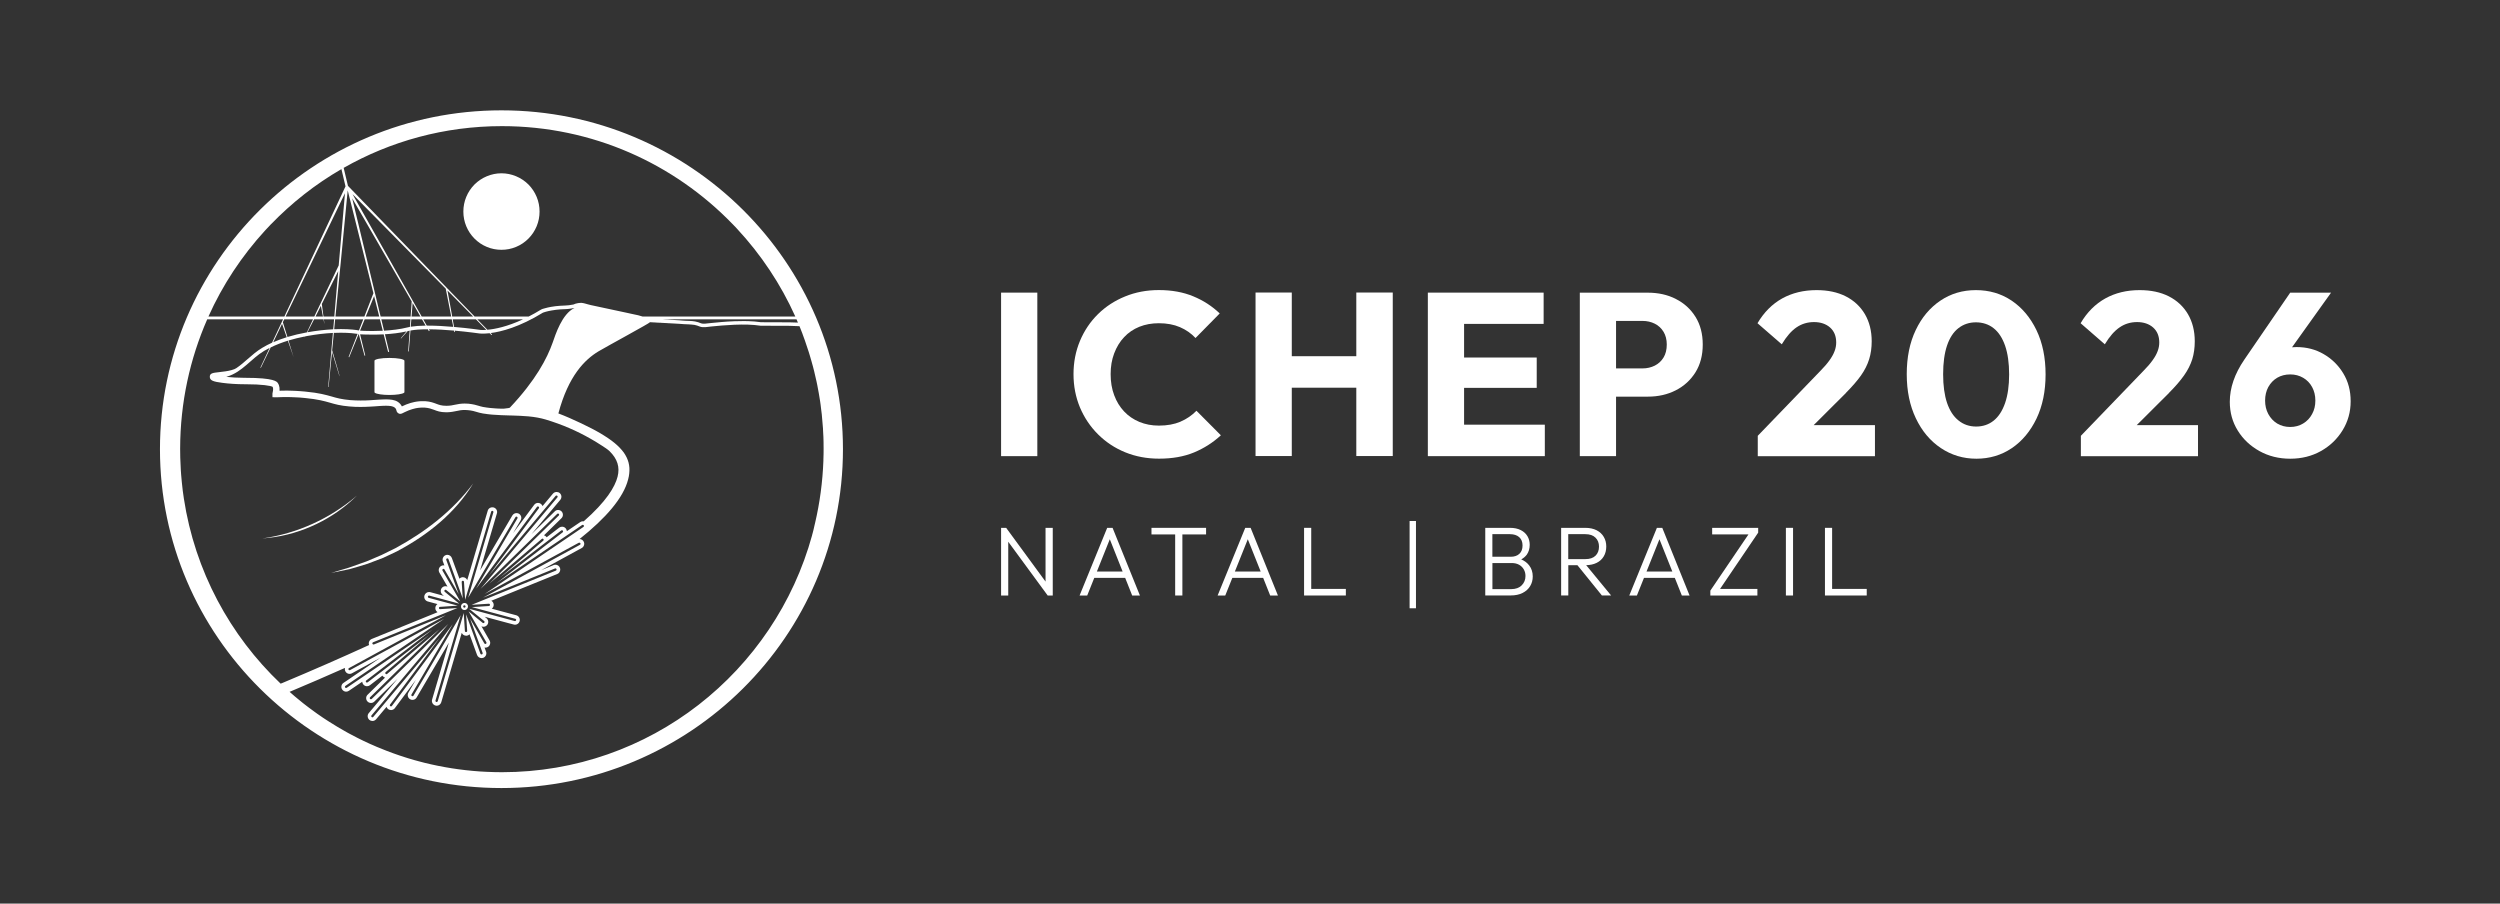
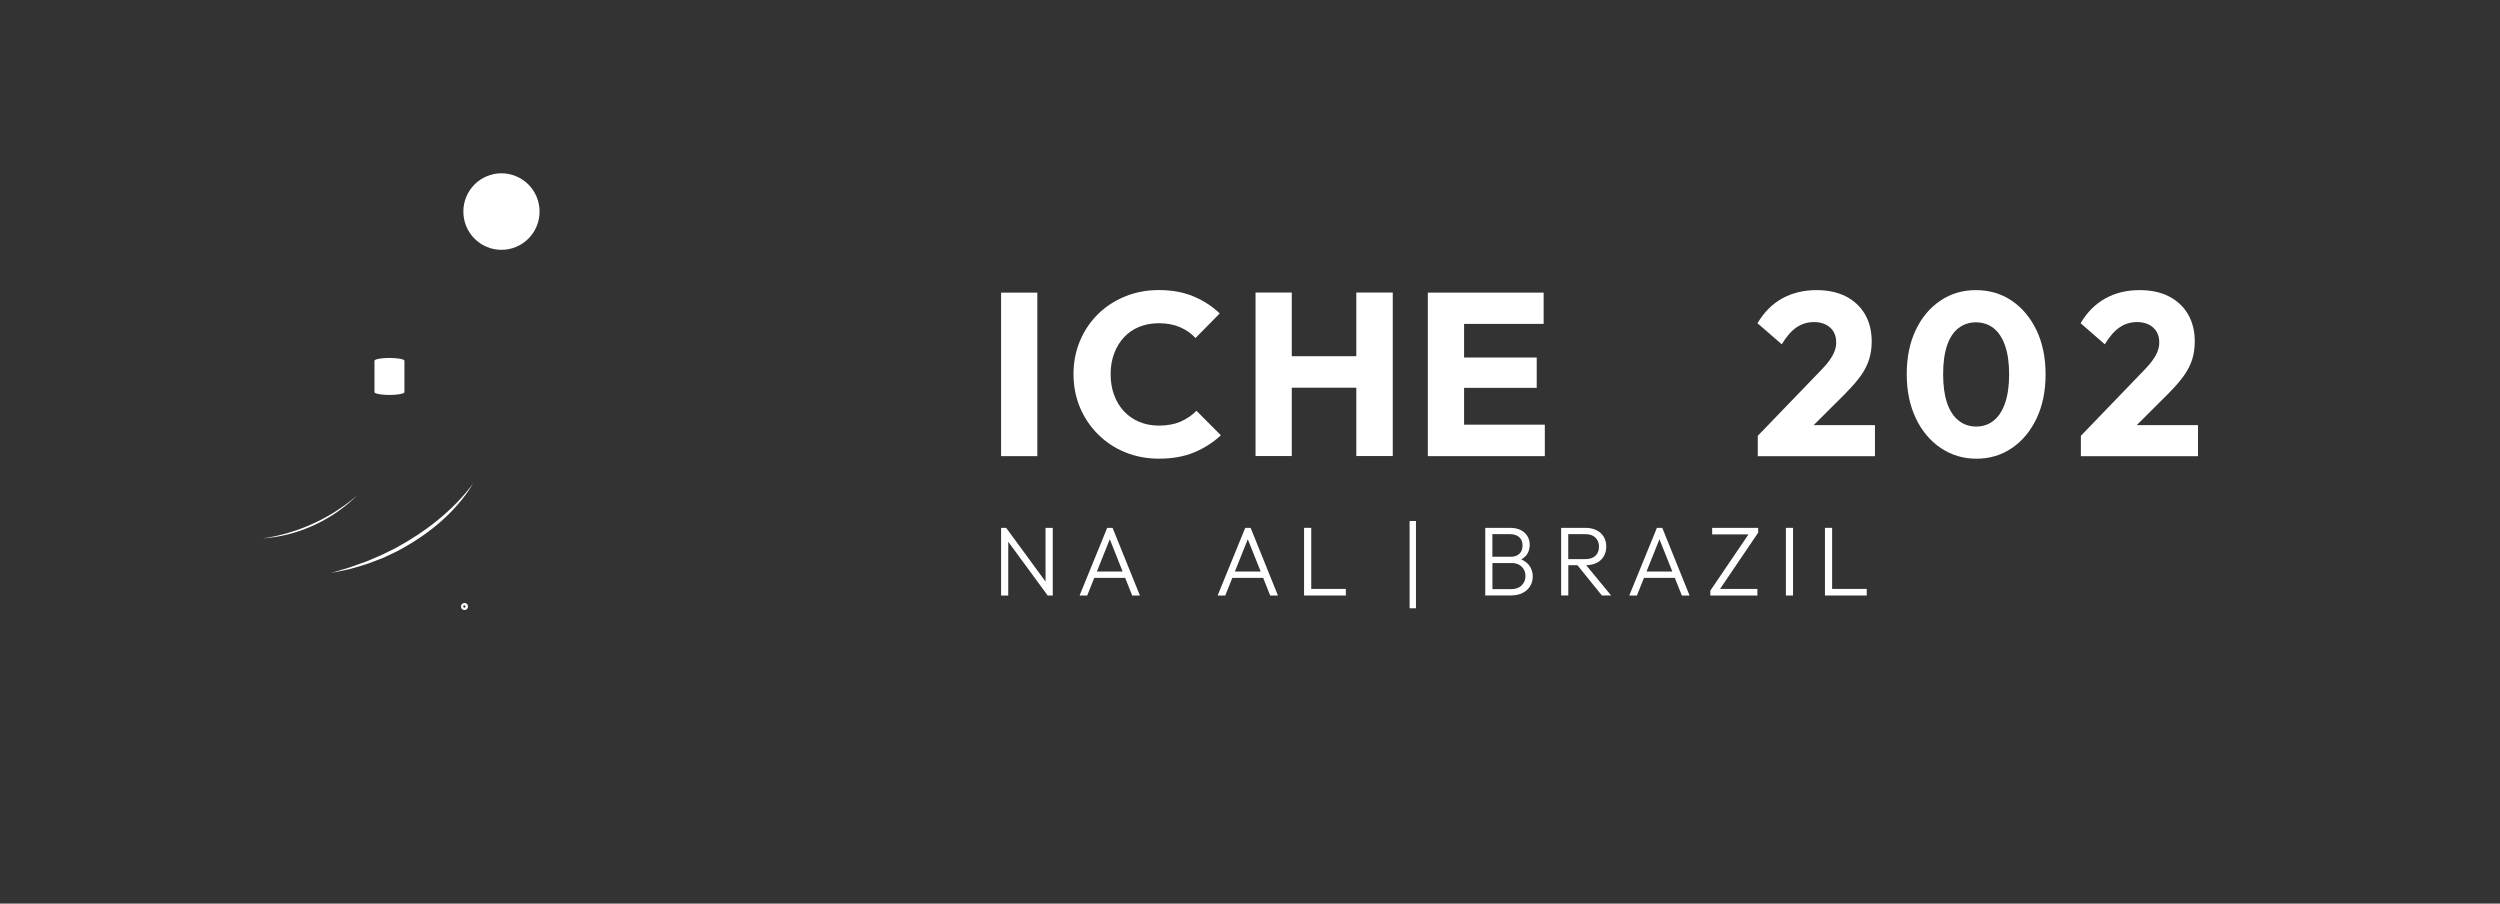
<svg xmlns="http://www.w3.org/2000/svg" width="249" zoomAndPan="magnify" viewBox="0 0 186.75 67.5" height="90" preserveAspectRatio="xMidYMid meet" version="1.0">
  <rect x="0" y="0" width="186.75" height="67.5" fill="#333333" stroke="none" />
  <defs>
    <clipPath id="f12d99b18b">
      <path d="M 11.879 8.242 L 63 8.242 L 63 58.867 L 11.879 58.867 Z M 11.879 8.242 " clip-rule="nonzero" />
    </clipPath>
    <clipPath id="9df5c9eb0e">
      <path d="M 166 21 L 175.664 21 L 175.664 35 L 166 35 Z M 166 21 " clip-rule="nonzero" />
    </clipPath>
  </defs>
  <path fill="#ffffff" d="M 34.961 45.289 C 34.961 45.289 34.961 45.281 34.961 45.277 C 34.961 45.27 34.957 45.266 34.957 45.262 C 34.957 45.254 34.953 45.242 34.953 45.238 C 34.953 45.23 34.949 45.227 34.945 45.223 C 34.945 45.219 34.945 45.215 34.941 45.211 C 34.941 45.207 34.941 45.207 34.938 45.203 C 34.938 45.199 34.938 45.195 34.934 45.195 C 34.934 45.188 34.93 45.18 34.922 45.172 C 34.922 45.168 34.918 45.164 34.914 45.16 C 34.91 45.148 34.902 45.145 34.898 45.137 C 34.898 45.137 34.898 45.133 34.895 45.133 C 34.891 45.125 34.883 45.117 34.875 45.109 C 34.867 45.105 34.863 45.102 34.855 45.094 C 34.855 45.094 34.852 45.094 34.852 45.094 C 34.848 45.09 34.844 45.09 34.844 45.086 C 34.84 45.086 34.836 45.082 34.832 45.078 C 34.828 45.074 34.82 45.074 34.816 45.07 C 34.809 45.066 34.801 45.062 34.793 45.059 C 34.789 45.059 34.781 45.055 34.777 45.055 C 34.773 45.055 34.773 45.055 34.77 45.055 C 34.762 45.051 34.758 45.051 34.75 45.047 C 34.734 45.043 34.719 45.043 34.699 45.043 L 34.695 45.043 C 34.695 45.043 34.688 45.043 34.688 45.043 C 34.676 45.043 34.664 45.043 34.648 45.047 C 34.633 45.051 34.613 45.055 34.598 45.062 C 34.586 45.066 34.574 45.074 34.562 45.082 C 34.551 45.086 34.543 45.094 34.535 45.102 C 34.523 45.109 34.512 45.121 34.5 45.133 C 34.496 45.137 34.492 45.145 34.488 45.148 C 34.473 45.168 34.461 45.191 34.453 45.215 C 34.449 45.223 34.449 45.23 34.445 45.234 C 34.441 45.258 34.438 45.281 34.438 45.305 C 34.438 45.309 34.438 45.312 34.438 45.316 C 34.438 45.316 34.438 45.316 34.438 45.32 C 34.438 45.328 34.438 45.34 34.438 45.348 C 34.438 45.355 34.441 45.363 34.445 45.371 C 34.445 45.379 34.449 45.383 34.449 45.387 C 34.449 45.391 34.453 45.395 34.453 45.398 C 34.453 45.402 34.453 45.402 34.457 45.406 C 34.457 45.41 34.457 45.414 34.461 45.414 C 34.465 45.426 34.469 45.434 34.473 45.438 C 34.473 45.445 34.477 45.449 34.48 45.453 C 34.484 45.461 34.492 45.469 34.496 45.477 C 34.496 45.477 34.5 45.477 34.5 45.477 C 34.504 45.484 34.512 45.492 34.52 45.5 C 34.527 45.508 34.535 45.512 34.543 45.516 C 34.543 45.516 34.543 45.52 34.543 45.52 C 34.547 45.52 34.551 45.523 34.555 45.523 C 34.559 45.527 34.559 45.531 34.562 45.531 C 34.57 45.535 34.574 45.539 34.578 45.539 C 34.586 45.547 34.594 45.547 34.602 45.551 C 34.609 45.555 34.613 45.555 34.617 45.555 C 34.621 45.559 34.625 45.559 34.629 45.559 C 34.633 45.562 34.637 45.562 34.645 45.562 C 34.66 45.566 34.68 45.566 34.695 45.566 L 34.703 45.566 C 34.703 45.566 34.707 45.566 34.707 45.566 C 34.719 45.566 34.734 45.566 34.746 45.566 C 34.766 45.562 34.781 45.555 34.801 45.547 C 34.812 45.543 34.824 45.539 34.836 45.531 C 34.844 45.523 34.855 45.516 34.863 45.508 C 34.875 45.5 34.887 45.488 34.895 45.477 C 34.902 45.469 34.914 45.457 34.918 45.445 C 34.93 45.43 34.938 45.414 34.941 45.395 C 34.945 45.387 34.949 45.379 34.949 45.375 C 34.953 45.352 34.957 45.328 34.957 45.305 C 34.957 45.301 34.957 45.293 34.957 45.289 Z M 34.688 45.395 C 34.641 45.395 34.602 45.352 34.602 45.305 C 34.602 45.254 34.641 45.215 34.688 45.215 C 34.738 45.215 34.777 45.254 34.777 45.305 C 34.777 45.352 34.738 45.395 34.688 45.395 Z M 34.688 45.395 " fill-opacity="1" fill-rule="nonzero" />
  <path fill="#ffffff" d="M 60.742 39.664 C 60.738 39.676 60.738 39.688 60.734 39.695 C 60.723 39.738 60.711 39.777 60.703 39.82 C 60.711 39.777 60.723 39.738 60.734 39.695 C 60.738 39.688 60.738 39.676 60.742 39.664 Z M 60.742 39.664 " fill-opacity="1" fill-rule="nonzero" />
  <path fill="#ffffff" d="M 40.305 15.805 C 40.305 16.184 40.234 16.547 40.09 16.898 C 39.945 17.246 39.738 17.559 39.473 17.824 C 39.203 18.094 38.898 18.301 38.547 18.445 C 38.199 18.59 37.836 18.66 37.457 18.66 C 37.082 18.66 36.719 18.59 36.371 18.445 C 36.02 18.301 35.715 18.094 35.445 17.824 C 35.18 17.559 34.973 17.246 34.828 16.898 C 34.684 16.547 34.613 16.184 34.613 15.805 C 34.613 15.426 34.684 15.059 34.828 14.711 C 34.973 14.359 35.18 14.051 35.445 13.781 C 35.715 13.516 36.02 13.309 36.371 13.164 C 36.719 13.02 37.082 12.945 37.457 12.945 C 37.836 12.945 38.199 13.02 38.547 13.164 C 38.898 13.309 39.203 13.516 39.473 13.781 C 39.738 14.051 39.945 14.359 40.09 14.711 C 40.234 15.059 40.305 15.426 40.305 15.805 Z M 40.305 15.805 " fill-opacity="1" fill-rule="nonzero" />
  <path fill="#ffffff" d="M 29.688 41.164 C 31.934 39.977 34.023 38.312 35.348 36.113 C 33.832 38.148 31.781 39.73 29.566 40.934 C 29.324 41.055 28.746 41.336 28.496 41.461 C 28.258 41.562 27.625 41.828 27.395 41.93 C 27.137 42.027 26.535 42.23 26.266 42.332 C 26.051 42.418 25.723 42.504 25.5 42.57 C 25.246 42.641 24.988 42.719 24.73 42.801 C 25.176 42.715 25.66 42.609 26.109 42.516 C 26.473 42.41 27.105 42.234 27.461 42.113 C 27.824 41.977 28.23 41.824 28.59 41.684 C 28.844 41.562 29.449 41.293 29.688 41.168 Z M 29.688 41.164 " fill-opacity="1" fill-rule="nonzero" />
  <path fill="#ffffff" d="M 28.008 29.344 C 28.133 29.434 28.57 29.504 29.094 29.504 C 29.613 29.504 30.051 29.434 30.176 29.344 C 30.199 29.328 30.211 29.309 30.211 29.293 L 30.211 26.953 C 30.211 26.953 30.211 26.949 30.211 26.949 C 30.211 26.832 29.711 26.738 29.09 26.738 C 28.473 26.738 27.973 26.832 27.973 26.949 L 27.973 29.293 C 27.973 29.312 27.984 29.328 28.008 29.344 Z M 28.008 29.344 " fill-opacity="1" fill-rule="nonzero" />
  <g clip-path="url(#f12d99b18b)">
-     <path fill="#ffffff" d="M 37.457 8.242 C 23.395 8.242 11.949 19.598 11.949 33.555 C 11.949 47.512 23.395 58.867 37.457 58.867 C 51.523 58.867 62.969 47.512 62.969 33.555 C 62.969 19.598 51.523 8.242 37.457 8.242 Z M 19.801 17.223 C 19.793 17.23 19.789 17.234 19.781 17.242 C 19.824 17.191 19.867 17.148 19.91 17.102 C 19.945 17.066 19.977 17.031 20.012 16.996 C 20.102 16.898 20.191 16.801 20.285 16.703 C 20.27 16.723 20.254 16.738 20.238 16.758 C 21.789 15.152 23.559 13.758 25.504 12.633 C 25.664 13.309 25.781 13.797 25.809 13.922 L 21.352 23.41 L 21.246 23.645 L 15.57 23.645 C 16.633 21.273 18.07 19.109 19.801 17.219 Z M 20.879 28.961 C 20.863 28.836 20.824 28.719 20.758 28.621 C 20.691 28.512 20.504 28.223 18.324 28.223 L 18.258 28.223 C 17.734 28.223 17.27 28.191 16.902 28.152 C 16.926 28.145 16.949 28.137 16.973 28.129 C 18.113 27.781 18.746 26.801 19.73 26.211 C 19.867 26.133 20.004 26.059 20.141 25.988 L 19.449 27.461 L 19.484 27.477 L 20.219 25.953 C 20.633 25.75 21.062 25.586 21.504 25.449 C 21.707 26.039 21.906 26.613 21.93 26.676 C 21.918 26.613 21.738 26.035 21.551 25.434 C 21.957 25.312 22.367 25.215 22.777 25.133 L 22.742 25.203 C 22.742 25.203 22.766 25.184 22.797 25.129 C 22.852 25.117 22.91 25.105 22.969 25.094 C 23.629 24.977 24.266 24.898 24.867 24.871 C 24.668 27.164 24.516 28.906 24.516 28.906 L 24.547 28.91 C 24.547 28.91 24.652 27.844 24.801 26.289 C 24.938 26.727 25.363 28.117 25.363 28.117 C 25.41 28.133 24.863 26.363 24.812 26.164 C 24.852 25.758 24.895 25.324 24.938 24.867 C 25.113 24.859 25.289 24.855 25.457 24.855 C 26.094 24.855 26.52 24.91 26.711 24.941 L 26.039 26.668 L 26.082 26.688 L 26.789 24.957 C 26.789 24.957 26.797 24.957 26.801 24.957 L 27.23 26.57 L 27.285 26.555 L 26.898 24.973 C 27.016 24.98 27.348 24.996 27.805 24.996 C 28.055 24.996 28.352 24.992 28.66 24.977 L 28.992 26.293 L 29.07 26.273 L 28.754 24.969 C 29.277 24.938 29.848 24.875 30.371 24.754 L 29.938 25.266 L 29.957 25.285 L 30.453 24.734 C 30.465 24.73 30.48 24.727 30.492 24.727 C 30.527 24.715 30.566 24.707 30.602 24.699 L 30.492 26.25 L 30.539 26.254 L 30.66 24.691 C 30.984 24.629 31.418 24.598 31.957 24.598 L 32.039 24.738 L 32.098 24.703 L 32.039 24.598 C 32.652 24.602 33.316 24.641 33.914 24.695 L 33.938 24.809 L 33.988 24.797 L 33.969 24.699 C 35.008 24.793 35.836 24.914 35.848 24.914 L 35.855 24.914 C 35.863 24.914 35.93 24.922 36.051 24.922 C 36.176 24.922 36.355 24.914 36.574 24.891 L 36.715 25.031 L 36.758 24.992 L 36.648 24.879 C 37.457 24.777 38.812 24.43 40.559 23.355 C 40.578 23.344 40.605 23.34 40.629 23.332 C 40.676 23.316 40.719 23.305 40.766 23.289 C 40.91 23.25 41.062 23.215 41.211 23.191 C 41.43 23.152 41.652 23.125 41.875 23.109 C 41.984 23.102 42.094 23.098 42.203 23.094 C 42.441 23.09 42.68 23.047 42.914 23.008 C 41.977 23.441 41.488 25.016 41.285 25.59 C 40.871 26.762 40.02 28.41 38.082 30.457 L 37.961 30.488 C 37.945 30.488 37.93 30.492 37.914 30.492 C 37.871 30.496 37.828 30.5 37.789 30.508 C 37.758 30.512 37.727 30.512 37.695 30.52 C 37.688 30.52 37.676 30.52 37.664 30.523 C 37.652 30.523 37.645 30.527 37.637 30.527 C 37.629 30.527 37.621 30.527 37.613 30.527 C 37.613 30.527 37.582 30.527 37.582 30.527 C 37.535 30.527 37.488 30.527 37.441 30.527 C 37.395 30.527 37.348 30.523 37.297 30.523 C 37.25 30.52 37.199 30.52 37.152 30.516 C 37.105 30.512 37.059 30.512 37.008 30.508 C 36.961 30.504 36.914 30.5 36.867 30.496 C 36.82 30.492 36.773 30.488 36.727 30.484 C 36.684 30.48 36.637 30.477 36.594 30.473 C 36.547 30.465 36.508 30.461 36.465 30.457 C 36.422 30.453 36.383 30.445 36.34 30.441 C 36.305 30.438 36.266 30.43 36.227 30.422 C 36.191 30.418 36.156 30.414 36.121 30.406 C 36.09 30.398 36.059 30.395 36.027 30.387 C 36.004 30.379 35.977 30.375 35.949 30.367 C 35.926 30.363 35.906 30.359 35.883 30.352 C 35.855 30.344 35.824 30.336 35.793 30.324 C 35.605 30.266 35.348 30.191 34.988 30.156 C 34.887 30.148 34.797 30.145 34.707 30.145 C 34.418 30.145 34.211 30.188 34.004 30.23 C 33.816 30.27 33.641 30.309 33.395 30.312 C 33.371 30.312 33.348 30.312 33.324 30.312 C 32.984 30.312 32.797 30.242 32.582 30.16 C 32.375 30.082 32.145 29.996 31.77 29.969 L 31.73 29.969 C 31.699 29.969 31.664 29.969 31.633 29.969 C 31.598 29.969 31.562 29.969 31.527 29.969 C 31.461 29.969 31.406 29.969 31.355 29.973 C 31.227 29.984 31.098 30 30.969 30.027 C 30.77 30.066 30.562 30.129 30.355 30.211 C 30.324 30.223 30.297 30.234 30.27 30.246 L 30.246 30.258 C 30.172 30.293 30.098 30.324 30.02 30.359 C 29.988 30.289 29.941 30.227 29.887 30.164 C 29.84 30.109 29.781 30.062 29.719 30.02 C 29.66 29.98 29.594 29.949 29.52 29.922 C 29.453 29.898 29.383 29.883 29.305 29.867 C 29.234 29.852 29.16 29.844 29.074 29.84 C 29.004 29.832 28.93 29.832 28.848 29.832 L 28.828 29.832 C 28.746 29.832 28.66 29.832 28.559 29.84 C 28.465 29.844 28.371 29.848 28.273 29.855 C 28.207 29.859 27.969 29.875 27.969 29.875 C 27.859 29.883 27.75 29.891 27.641 29.898 C 27.52 29.902 27.406 29.91 27.297 29.914 C 27.172 29.918 27.051 29.918 26.934 29.918 L 26.926 29.918 C 26.797 29.918 26.672 29.918 26.551 29.91 C 26.418 29.906 26.285 29.898 26.152 29.887 C 25.508 29.828 25.164 29.734 24.77 29.617 C 24.336 29.496 23.844 29.352 22.859 29.258 C 22.82 29.254 22.785 29.25 22.746 29.246 C 22.637 29.234 22.531 29.227 22.422 29.219 C 22.316 29.211 22.211 29.203 22.109 29.199 C 22.012 29.195 21.914 29.191 21.816 29.188 C 21.727 29.184 21.633 29.184 21.539 29.18 C 21.473 29.18 21.402 29.18 21.336 29.18 L 21.281 29.18 C 21.203 29.18 21.121 29.18 21.043 29.184 C 20.988 29.184 20.934 29.184 20.883 29.188 C 20.887 29.105 20.887 29.031 20.879 28.961 Z M 28.379 23.852 L 28.594 24.707 C 28.309 24.719 28.039 24.727 27.805 24.727 C 27.324 24.727 26.984 24.707 26.895 24.699 L 27.242 23.852 L 28.383 23.852 Z M 27.324 23.645 L 27.422 23.41 L 27.945 22.121 L 28.27 23.41 L 28.328 23.645 Z M 28.484 23.852 L 30.66 23.852 L 30.621 24.418 C 30.551 24.43 30.484 24.445 30.426 24.461 C 29.871 24.602 29.25 24.668 28.688 24.703 Z M 26.812 24.684 C 26.645 24.652 26.184 24.582 25.461 24.582 C 25.301 24.582 25.133 24.59 24.965 24.594 C 24.988 24.352 25.012 24.102 25.035 23.852 L 27.137 23.852 Z M 24.992 23.41 C 24.984 23.488 24.98 23.566 24.973 23.645 L 24.164 23.645 L 24.039 22.707 C 24.52 21.746 25.008 20.758 25.266 20.254 C 25.172 21.301 25.082 22.383 24.992 23.41 Z M 24.164 23.852 L 24.227 24.168 L 24.234 24.168 C 24.234 24.168 24.191 23.852 24.191 23.852 L 24.957 23.852 C 24.934 24.105 24.91 24.355 24.891 24.598 C 24.281 24.629 23.633 24.703 22.965 24.82 C 23.094 24.578 23.266 24.238 23.465 23.852 Z M 23.57 23.645 C 23.605 23.566 23.648 23.492 23.688 23.41 C 23.781 23.227 23.875 23.035 23.969 22.844 L 24.078 23.41 L 24.125 23.645 L 23.566 23.645 Z M 23.59 23.41 L 23.48 23.645 L 21.336 23.645 L 21.449 23.41 L 25.77 14.43 C 25.688 15.344 25.504 17.477 25.301 19.828 C 25.297 19.828 25.301 19.828 25.301 19.828 Z M 23.383 23.852 L 22.926 24.828 C 22.402 24.922 21.922 25.039 21.473 25.172 C 21.305 24.633 21.148 24.141 21.129 24.07 L 21.234 23.852 L 23.387 23.852 Z M 21.418 25.191 C 21.059 25.301 20.727 25.426 20.41 25.566 L 21.07 24.188 C 21.133 24.363 21.27 24.762 21.418 25.191 Z M 31.523 23.852 L 31.797 24.324 C 31.355 24.328 30.98 24.359 30.68 24.406 L 30.727 23.852 Z M 30.742 23.645 L 30.762 23.41 L 30.824 22.633 L 31.27 23.41 L 31.406 23.645 Z M 31.613 23.852 L 33.746 23.852 L 33.859 24.418 C 33.246 24.363 32.574 24.324 31.957 24.324 C 31.934 24.324 31.906 24.324 31.883 24.324 Z M 36.41 24.633 L 35.652 23.852 L 39.074 23.852 C 37.871 24.41 36.961 24.586 36.41 24.633 Z M 36.328 24.641 C 36.219 24.648 36.125 24.652 36.051 24.652 C 35.945 24.652 35.887 24.645 35.887 24.645 C 35.871 24.641 34.996 24.516 33.918 24.422 L 33.816 23.852 L 35.551 23.852 Z M 33.777 23.645 L 33.738 23.41 L 33.426 21.699 L 35.113 23.41 L 35.344 23.645 Z M 33.66 23.41 L 33.707 23.645 L 31.5 23.645 L 31.367 23.41 L 26.332 14.5 L 33.297 21.566 Z M 30.754 22.52 L 30.691 23.41 L 30.676 23.645 L 28.434 23.645 L 28.375 23.41 L 26.309 14.812 L 30.754 22.516 Z M 27.895 21.902 L 27.309 23.41 L 27.219 23.645 L 25.059 23.645 C 25.066 23.566 25.074 23.488 25.082 23.41 C 25.191 22.285 25.305 21.094 25.418 19.953 C 25.422 19.914 25.422 19.895 25.426 19.891 C 25.426 19.891 25.426 19.898 25.426 19.891 C 25.672 17.344 25.895 15.039 25.973 14.23 L 25.98 14.242 L 27.895 21.906 Z M 20.965 51.07 C 17.18 47.473 14.559 42.652 13.734 37.238 C 13.719 37.137 13.703 37.035 13.691 36.934 C 13.676 36.84 13.668 36.746 13.652 36.656 C 13.629 36.445 13.605 36.234 13.582 36.023 C 13.562 35.836 13.547 35.645 13.531 35.457 C 13.523 35.348 13.52 35.242 13.508 35.133 C 13.488 34.816 13.473 34.496 13.465 34.176 L 13.465 34.156 C 13.461 33.957 13.457 33.754 13.457 33.555 L 13.457 33.5 C 13.465 30.066 14.188 26.805 15.48 23.852 L 21.145 23.852 L 20.324 25.598 C 20.066 25.715 19.824 25.84 19.598 25.977 C 19.184 26.223 18.836 26.527 18.496 26.824 C 18.227 27.062 17.961 27.293 17.676 27.484 L 17.66 27.496 C 17.531 27.57 17.516 27.582 17.312 27.641 C 17.051 27.723 16.648 27.766 16.355 27.801 C 15.898 27.852 15.668 27.875 15.672 28.152 C 15.676 28.43 15.949 28.512 16.609 28.598 C 17.098 28.664 17.699 28.703 18.258 28.703 L 18.324 28.703 C 19.594 28.703 20.23 28.816 20.363 28.895 C 20.383 28.93 20.395 28.973 20.398 29.016 C 20.402 29.07 20.402 29.133 20.391 29.199 C 20.387 29.219 20.383 29.242 20.375 29.273 C 20.367 29.301 20.355 29.348 20.352 29.402 L 20.352 29.672 L 20.633 29.676 C 20.656 29.676 20.68 29.676 20.703 29.676 L 20.832 29.672 C 20.906 29.668 20.977 29.668 21.047 29.664 C 21.125 29.664 21.203 29.66 21.277 29.66 L 21.336 29.66 C 21.398 29.66 21.465 29.66 21.531 29.66 C 21.621 29.66 21.707 29.664 21.797 29.668 C 21.891 29.672 21.988 29.676 22.082 29.68 C 22.184 29.684 22.281 29.691 22.383 29.695 C 22.488 29.703 22.594 29.715 22.699 29.723 L 22.809 29.734 C 23.75 29.828 24.199 29.953 24.637 30.078 C 25.035 30.195 25.414 30.305 26.105 30.363 C 26.246 30.375 26.387 30.383 26.527 30.391 C 26.66 30.395 26.789 30.398 26.93 30.398 C 27.055 30.398 27.184 30.395 27.309 30.391 C 27.43 30.387 27.547 30.379 27.664 30.375 C 27.773 30.367 27.887 30.359 27.996 30.355 L 28.301 30.332 C 28.395 30.328 28.484 30.32 28.578 30.316 C 28.66 30.312 28.742 30.312 28.824 30.309 L 28.84 30.309 C 28.906 30.309 28.973 30.312 29.035 30.316 C 29.105 30.32 29.16 30.328 29.215 30.336 C 29.27 30.348 29.312 30.359 29.355 30.375 C 29.391 30.387 29.426 30.402 29.453 30.422 C 29.484 30.441 29.508 30.461 29.527 30.484 C 29.57 30.531 29.598 30.578 29.605 30.633 C 29.609 30.652 29.617 30.691 29.633 30.73 C 29.672 30.816 29.742 30.879 29.832 30.906 L 29.871 30.914 L 29.906 30.914 C 29.984 30.914 30.043 30.879 30.062 30.871 C 30.105 30.844 30.148 30.824 30.195 30.805 L 30.211 30.797 C 30.285 30.762 30.363 30.727 30.438 30.695 L 30.465 30.684 C 30.484 30.672 30.508 30.664 30.527 30.656 C 30.711 30.586 30.891 30.531 31.062 30.496 C 31.172 30.477 31.281 30.457 31.391 30.453 C 31.434 30.449 31.48 30.445 31.523 30.445 C 31.559 30.445 31.688 30.449 31.719 30.449 L 31.738 30.449 C 32.039 30.473 32.219 30.539 32.41 30.609 C 32.648 30.703 32.895 30.797 33.324 30.797 C 33.352 30.797 33.379 30.797 33.402 30.797 C 33.695 30.789 33.91 30.742 34.102 30.703 C 34.297 30.66 34.469 30.625 34.707 30.625 C 34.781 30.625 34.859 30.629 34.941 30.637 C 35.254 30.664 35.477 30.73 35.652 30.785 L 35.746 30.812 C 35.777 30.82 35.805 30.828 35.836 30.836 C 35.867 30.844 35.898 30.852 35.93 30.855 C 35.965 30.863 36 30.871 36.035 30.879 C 36.074 30.887 36.113 30.891 36.148 30.898 C 36.191 30.902 36.23 30.91 36.273 30.914 C 36.316 30.922 36.359 30.93 36.402 30.934 C 36.449 30.938 36.492 30.945 36.539 30.949 C 36.586 30.953 36.633 30.957 36.68 30.965 C 36.727 30.969 36.777 30.973 36.824 30.977 C 37.246 31.012 37.676 31.023 38.09 31.035 L 38.281 31.039 C 38.645 31.051 39.062 31.066 39.469 31.102 C 39.961 31.148 40.387 31.227 40.766 31.34 C 41.371 31.523 41.969 31.738 42.535 31.984 C 43.07 32.215 43.598 32.477 44.102 32.766 C 44.363 32.91 44.617 33.066 44.863 33.227 L 44.98 33.301 C 45.176 33.426 45.375 33.555 45.531 33.699 C 46.121 34.281 46.316 34.887 46.133 35.609 C 45.941 36.367 45.293 37.461 43.602 38.945 C 43.582 38.945 43.562 38.938 43.543 38.938 C 43.473 38.938 43.406 38.961 43.344 39 L 42.344 39.68 C 42.336 39.609 42.316 39.543 42.27 39.484 C 42.203 39.395 42.098 39.344 41.988 39.344 C 41.906 39.344 41.832 39.371 41.77 39.418 L 40.832 40.137 C 40.824 40.125 40.816 40.109 40.805 40.094 C 40.762 40.043 40.703 40.008 40.637 39.988 L 41.941 38.711 C 42.082 38.574 42.086 38.348 41.949 38.203 C 41.883 38.137 41.789 38.094 41.691 38.094 C 41.594 38.094 41.508 38.129 41.441 38.199 L 39.703 39.902 L 41.852 37.34 C 41.914 37.266 41.941 37.172 41.938 37.078 C 41.926 36.98 41.883 36.891 41.809 36.832 C 41.746 36.777 41.664 36.75 41.578 36.75 C 41.473 36.75 41.375 36.793 41.305 36.875 L 40.527 37.805 C 40.504 37.742 40.461 37.68 40.402 37.637 C 40.34 37.59 40.266 37.566 40.188 37.566 C 40.078 37.566 39.969 37.621 39.902 37.711 L 38.328 39.828 L 38.891 38.867 C 38.938 38.785 38.953 38.688 38.93 38.594 C 38.902 38.5 38.844 38.422 38.766 38.375 C 38.711 38.344 38.648 38.328 38.582 38.328 C 38.457 38.328 38.34 38.395 38.273 38.504 L 35.863 42.609 L 37.117 38.355 C 37.148 38.266 37.137 38.168 37.094 38.082 C 37.047 37.996 36.973 37.938 36.875 37.906 C 36.844 37.898 36.812 37.895 36.777 37.895 C 36.66 37.895 36.551 37.949 36.484 38.043 C 36.461 38.074 36.445 38.109 36.434 38.148 L 34.902 43.336 C 34.848 43.207 34.723 43.117 34.578 43.117 L 34.555 43.117 C 34.465 43.125 34.383 43.164 34.32 43.23 L 33.754 41.684 C 33.703 41.543 33.566 41.445 33.418 41.445 C 33.379 41.445 33.336 41.453 33.293 41.469 C 33.113 41.535 33.016 41.742 33.082 41.93 L 33.195 42.238 C 33.176 42.234 33.152 42.23 33.129 42.23 C 33.066 42.23 33.004 42.246 32.953 42.277 C 32.781 42.375 32.723 42.594 32.82 42.77 L 33.43 43.824 C 33.383 43.801 33.332 43.789 33.281 43.789 C 33.172 43.789 33.07 43.836 33.004 43.918 C 32.879 44.07 32.902 44.297 33.055 44.426 L 33.16 44.512 L 32.141 44.234 C 32.109 44.23 32.078 44.223 32.051 44.223 C 31.891 44.223 31.746 44.332 31.703 44.492 C 31.652 44.684 31.77 44.879 31.957 44.93 L 32.68 45.125 C 32.578 45.191 32.512 45.312 32.52 45.445 C 32.523 45.566 32.59 45.664 32.684 45.727 C 32.66 45.738 32.633 45.754 32.605 45.766 L 27.77 47.73 C 27.594 47.801 27.504 48.004 27.57 48.184 C 25.551 49.109 23.383 50.059 21.074 51.027 L 20.961 51.07 Z M 43.238 40.547 C 43.281 40.523 43.336 40.543 43.355 40.582 C 43.379 40.625 43.363 40.676 43.32 40.699 L 36.078 44.648 L 41.457 42.465 C 41.5 42.445 41.551 42.469 41.57 42.512 C 41.586 42.555 41.566 42.605 41.523 42.625 L 35.23 45.18 L 36.512 45.098 C 36.562 45.094 36.602 45.129 36.602 45.176 C 36.605 45.227 36.57 45.266 36.523 45.27 L 35.254 45.352 L 38.113 46.121 L 38.492 46.223 C 38.539 46.234 38.566 46.285 38.555 46.328 C 38.543 46.367 38.508 46.395 38.473 46.395 C 38.465 46.395 38.457 46.395 38.449 46.391 L 38.066 46.289 L 35.047 45.477 L 36.164 46.391 C 36.203 46.422 36.207 46.477 36.176 46.516 C 36.16 46.535 36.133 46.547 36.109 46.547 C 36.09 46.547 36.07 46.539 36.055 46.527 L 35.004 45.668 L 36.332 47.977 C 36.355 48.016 36.34 48.07 36.301 48.094 C 36.285 48.102 36.273 48.105 36.258 48.105 C 36.227 48.105 36.199 48.09 36.18 48.062 L 35.117 46.215 L 36.051 48.77 C 36.066 48.816 36.043 48.867 36 48.883 C 35.988 48.887 35.98 48.887 35.969 48.887 C 35.934 48.887 35.898 48.867 35.887 48.832 L 34.82 45.898 L 34.898 47.125 C 34.902 47.172 34.867 47.215 34.82 47.215 L 34.812 47.215 C 34.77 47.215 34.73 47.18 34.727 47.137 L 34.641 45.793 L 32.699 52.379 C 32.688 52.418 32.652 52.441 32.613 52.441 C 32.605 52.441 32.598 52.441 32.59 52.438 C 32.547 52.426 32.52 52.375 32.531 52.328 L 34.414 45.953 L 30.887 51.965 C 30.871 51.992 30.84 52.008 30.812 52.008 C 30.797 52.008 30.781 52.004 30.77 51.996 C 30.727 51.973 30.715 51.918 30.738 51.879 L 33.82 46.629 L 29.273 52.734 C 29.258 52.758 29.23 52.77 29.207 52.77 C 29.188 52.77 29.168 52.762 29.152 52.75 C 29.117 52.723 29.109 52.668 29.137 52.629 L 32.867 47.617 L 27.883 53.555 C 27.867 53.574 27.84 53.586 27.816 53.586 C 27.797 53.586 27.777 53.578 27.762 53.562 C 27.727 53.531 27.719 53.48 27.75 53.441 L 33.488 46.609 L 27.77 52.211 C 27.75 52.227 27.73 52.234 27.707 52.234 C 27.684 52.234 27.66 52.227 27.645 52.211 C 27.609 52.176 27.613 52.121 27.645 52.086 L 32.84 46.996 L 28.922 50.34 C 28.906 50.355 28.887 50.363 28.863 50.363 C 28.84 50.363 28.816 50.352 28.801 50.332 C 28.77 50.293 28.773 50.238 28.809 50.207 L 32.047 47.445 L 27.465 50.969 C 27.449 50.98 27.43 50.988 27.41 50.988 C 27.387 50.988 27.359 50.977 27.344 50.953 C 27.312 50.914 27.32 50.859 27.359 50.832 L 32.305 47.031 L 25.902 51.379 C 25.887 51.387 25.871 51.391 25.852 51.391 C 25.824 51.391 25.797 51.379 25.781 51.355 C 25.754 51.316 25.766 51.262 25.805 51.234 L 33.18 46.227 L 26.152 50.055 C 26.141 50.062 26.125 50.066 26.109 50.066 C 26.082 50.066 26.051 50.051 26.035 50.02 C 26.012 49.98 26.027 49.926 26.07 49.906 L 33.309 45.957 L 27.934 48.141 C 27.926 48.145 27.914 48.145 27.902 48.145 C 27.867 48.145 27.836 48.125 27.82 48.09 C 27.805 48.047 27.824 47.996 27.871 47.977 L 34.164 45.422 L 32.879 45.504 C 32.879 45.504 32.875 45.504 32.875 45.504 C 32.828 45.504 32.789 45.469 32.789 45.422 C 32.785 45.375 32.82 45.336 32.867 45.332 L 34.191 45.242 L 32.023 44.66 C 31.98 44.648 31.953 44.602 31.965 44.555 C 31.977 44.508 32.023 44.48 32.07 44.492 L 34.309 45.094 L 33.223 44.207 C 33.188 44.176 33.184 44.121 33.211 44.086 C 33.242 44.047 33.297 44.043 33.332 44.074 L 34.383 44.93 L 33.055 42.625 C 33.031 42.582 33.047 42.527 33.086 42.504 C 33.129 42.48 33.184 42.496 33.203 42.539 L 34.27 44.387 L 33.336 41.828 C 33.32 41.781 33.344 41.734 33.387 41.715 C 33.434 41.699 33.484 41.723 33.5 41.77 L 34.566 44.699 L 34.488 43.473 C 34.484 43.426 34.523 43.387 34.57 43.383 C 34.617 43.379 34.656 43.418 34.66 43.465 L 34.746 44.805 L 36.691 38.219 C 36.691 38.211 36.699 38.203 36.703 38.195 C 36.723 38.164 36.762 38.148 36.797 38.16 C 36.844 38.176 36.867 38.223 36.855 38.27 L 34.973 44.645 L 38.504 38.633 C 38.527 38.59 38.582 38.578 38.621 38.602 C 38.66 38.625 38.676 38.68 38.652 38.723 L 35.566 43.973 L 40.113 37.863 C 40.141 37.824 40.195 37.82 40.234 37.848 C 40.273 37.875 40.281 37.93 40.254 37.969 L 36.523 42.98 L 41.504 37.043 C 41.535 37.008 41.59 37.004 41.625 37.035 C 41.664 37.062 41.668 37.117 41.637 37.156 L 35.898 43.988 L 41.621 38.387 C 41.656 38.352 41.711 38.352 41.742 38.387 C 41.777 38.422 41.777 38.477 41.742 38.508 L 36.547 43.598 L 40.469 40.258 C 40.504 40.223 40.559 40.23 40.59 40.266 C 40.621 40.301 40.617 40.355 40.578 40.391 L 37.336 43.156 L 41.922 39.629 C 41.961 39.598 42.016 39.605 42.047 39.645 C 42.074 39.684 42.066 39.734 42.031 39.766 L 37.086 43.566 L 43.484 39.219 C 43.527 39.191 43.578 39.203 43.605 39.242 C 43.633 39.281 43.621 39.336 43.582 39.363 L 36.207 44.371 L 43.234 40.543 Z M 59.934 24.906 C 59.965 24.996 60 25.086 60.031 25.176 C 60.066 25.266 60.098 25.355 60.129 25.445 C 60.227 25.719 60.32 25.996 60.406 26.273 C 60.438 26.359 60.465 26.449 60.488 26.539 C 60.535 26.688 60.578 26.832 60.617 26.98 C 60.637 27.047 60.656 27.113 60.672 27.18 C 60.691 27.246 60.707 27.309 60.727 27.375 C 60.738 27.426 60.754 27.48 60.766 27.531 C 60.781 27.59 60.797 27.648 60.812 27.707 C 60.879 27.973 60.938 28.234 60.996 28.504 C 61.016 28.598 61.035 28.695 61.055 28.789 C 61.094 28.992 61.133 29.195 61.168 29.398 C 61.199 29.578 61.227 29.762 61.258 29.945 C 61.27 30.035 61.281 30.125 61.297 30.215 C 61.316 30.367 61.336 30.52 61.352 30.676 C 61.363 30.766 61.375 30.859 61.387 30.953 C 61.422 31.301 61.453 31.656 61.477 32.008 C 61.477 32.07 61.484 32.133 61.484 32.195 C 61.488 32.246 61.492 32.297 61.492 32.344 C 61.5 32.438 61.504 32.531 61.508 32.625 C 61.512 32.723 61.512 32.816 61.516 32.91 C 61.516 32.969 61.52 33.035 61.52 33.098 C 61.52 33.141 61.52 33.188 61.52 33.23 C 61.523 33.32 61.523 33.41 61.523 33.5 L 61.523 33.555 C 61.523 33.672 61.523 33.793 61.52 33.914 C 61.516 34.051 61.516 34.188 61.508 34.324 C 61.508 34.355 61.508 34.383 61.508 34.414 C 61.449 36.008 61.238 37.562 60.887 39.066 C 60.879 39.102 60.871 39.145 60.859 39.18 C 60.848 39.23 60.836 39.281 60.824 39.332 C 60.816 39.363 60.809 39.398 60.801 39.434 C 60.797 39.457 60.789 39.48 60.785 39.504 L 60.762 39.602 C 60.754 39.629 60.746 39.664 60.738 39.695 L 60.707 39.816 C 60.695 39.855 60.684 39.898 60.672 39.938 C 60.672 39.941 60.672 39.949 60.672 39.957 C 57.875 50.176 48.555 57.684 37.492 57.684 C 37.113 57.684 36.734 57.672 36.359 57.656 C 36.191 57.648 36.023 57.637 35.859 57.629 C 34.438 57.531 33.051 57.312 31.707 56.98 C 31.555 56.941 31.398 56.898 31.246 56.859 C 31.203 56.848 31.164 56.836 31.117 56.824 C 31.051 56.805 30.984 56.789 30.918 56.77 C 30.77 56.727 30.621 56.684 30.473 56.637 C 30.406 56.617 30.34 56.598 30.273 56.574 C 29.973 56.48 29.672 56.379 29.375 56.27 C 29.207 56.211 29.035 56.148 28.871 56.082 C 28.688 56.012 28.508 55.941 28.328 55.863 C 28.258 55.836 28.191 55.809 28.125 55.781 C 28.043 55.746 27.961 55.711 27.879 55.672 C 27.797 55.637 27.715 55.602 27.633 55.566 C 27.473 55.492 27.309 55.418 27.148 55.34 C 27.07 55.301 26.988 55.262 26.91 55.223 C 26.828 55.184 26.75 55.145 26.668 55.102 C 26.469 55.004 26.27 54.898 26.07 54.789 C 26.008 54.758 25.945 54.723 25.879 54.684 C 25.441 54.441 25.012 54.184 24.59 53.914 C 24.516 53.867 24.441 53.82 24.367 53.77 C 24.289 53.719 24.211 53.668 24.133 53.617 C 23.992 53.52 23.852 53.422 23.707 53.324 C 23.637 53.273 23.562 53.219 23.492 53.168 C 23.348 53.066 23.207 52.961 23.066 52.855 C 22.996 52.801 22.926 52.746 22.852 52.691 C 22.785 52.641 22.715 52.586 22.645 52.531 C 22.508 52.422 22.371 52.309 22.234 52.195 C 22.164 52.141 22.098 52.082 22.031 52.027 C 21.965 51.969 21.895 51.91 21.832 51.855 C 21.762 51.797 21.699 51.738 21.633 51.68 C 22.992 51.109 24.379 50.512 25.773 49.891 C 25.75 49.98 25.762 50.074 25.801 50.152 C 25.863 50.27 25.984 50.34 26.117 50.34 C 26.18 50.34 26.242 50.324 26.285 50.297 L 28.426 49.129 L 25.66 51.012 C 25.582 51.062 25.523 51.145 25.508 51.238 C 25.488 51.336 25.508 51.434 25.562 51.508 C 25.629 51.605 25.738 51.668 25.855 51.668 C 25.926 51.668 25.996 51.645 26.059 51.605 L 27.059 50.926 C 27.062 50.992 27.086 51.062 27.133 51.121 C 27.199 51.211 27.305 51.262 27.414 51.262 C 27.492 51.262 27.57 51.234 27.633 51.188 L 28.566 50.469 C 28.574 50.48 28.582 50.496 28.594 50.508 C 28.641 50.559 28.695 50.598 28.762 50.617 L 27.461 51.895 C 27.391 51.961 27.352 52.051 27.352 52.148 C 27.352 52.246 27.387 52.336 27.453 52.402 C 27.52 52.473 27.613 52.512 27.711 52.512 C 27.805 52.512 27.891 52.477 27.961 52.41 L 29.699 50.707 L 27.547 53.27 C 27.422 53.418 27.441 53.645 27.594 53.777 C 27.656 53.828 27.738 53.859 27.82 53.859 C 27.93 53.859 28.027 53.809 28.094 53.73 L 28.875 52.801 C 28.895 52.871 28.938 52.926 28.996 52.973 C 29.059 53.016 29.133 53.043 29.211 53.043 C 29.32 53.043 29.43 52.988 29.496 52.898 L 31.07 50.781 L 30.508 51.738 C 30.461 51.824 30.445 51.918 30.469 52.012 C 30.492 52.105 30.551 52.184 30.629 52.23 C 30.684 52.266 30.746 52.281 30.812 52.281 C 30.941 52.281 31.059 52.215 31.121 52.105 L 33.531 48.004 L 32.277 52.258 C 32.223 52.445 32.328 52.645 32.527 52.703 C 32.559 52.715 32.59 52.719 32.621 52.719 C 32.777 52.719 32.914 52.613 32.961 52.461 L 34.492 47.273 C 34.547 47.402 34.672 47.488 34.82 47.488 L 34.84 47.488 C 34.934 47.484 35.016 47.441 35.074 47.379 L 35.637 48.926 C 35.688 49.066 35.824 49.16 35.973 49.16 C 36.02 49.16 36.062 49.152 36.094 49.141 C 36.184 49.105 36.258 49.039 36.297 48.953 C 36.336 48.863 36.344 48.766 36.309 48.68 L 36.195 48.371 C 36.219 48.375 36.238 48.379 36.262 48.379 C 36.328 48.379 36.391 48.359 36.438 48.332 C 36.523 48.285 36.582 48.207 36.605 48.113 C 36.633 48.02 36.617 47.922 36.57 47.84 L 35.965 46.785 C 36.012 46.805 36.062 46.82 36.113 46.82 C 36.219 46.82 36.32 46.77 36.391 46.688 C 36.516 46.531 36.492 46.305 36.34 46.18 L 36.203 46.07 L 38.004 46.555 L 38.391 46.656 C 38.418 46.664 38.445 46.668 38.473 46.668 C 38.633 46.668 38.777 46.559 38.816 46.402 C 38.844 46.309 38.828 46.211 38.781 46.129 C 38.734 46.043 38.656 45.988 38.566 45.961 L 38.184 45.859 L 36.734 45.469 C 36.754 45.453 36.773 45.438 36.789 45.418 C 36.852 45.348 36.883 45.254 36.879 45.16 C 36.871 45.039 36.801 44.934 36.703 44.875 L 41.625 42.879 C 41.715 42.844 41.785 42.773 41.82 42.684 C 41.859 42.598 41.859 42.5 41.824 42.41 C 41.77 42.273 41.637 42.184 41.492 42.184 C 41.445 42.184 41.402 42.195 41.359 42.211 L 40.422 42.594 L 43.453 40.938 C 43.539 40.895 43.598 40.816 43.625 40.727 C 43.656 40.633 43.645 40.535 43.598 40.453 C 43.539 40.34 43.422 40.27 43.293 40.266 C 45.254 38.703 46.574 37.191 46.922 35.809 C 46.961 35.668 46.988 35.52 47.004 35.371 C 47.02 35.234 47.023 35.09 47.016 34.953 C 47.008 34.816 46.984 34.684 46.953 34.555 C 46.918 34.422 46.871 34.297 46.812 34.172 C 46.75 34.043 46.676 33.918 46.594 33.801 C 46.5 33.676 46.398 33.555 46.289 33.441 C 46.164 33.312 46.035 33.195 45.902 33.086 C 45.746 32.957 45.586 32.84 45.422 32.73 C 45.234 32.602 45.043 32.484 44.848 32.367 C 44.629 32.238 44.406 32.117 44.18 32 C 43.926 31.867 43.672 31.742 43.414 31.621 C 43.125 31.484 42.832 31.352 42.543 31.223 C 42.266 31.105 41.992 30.988 41.711 30.883 C 42.461 28.066 43.688 26.859 44.707 26.246 C 45.312 25.887 48.543 24.133 48.543 24.078 C 48.543 24.074 48.543 24.074 48.543 24.074 C 48.543 24.074 48.539 24.07 48.539 24.07 C 48.555 24.07 48.566 24.07 48.566 24.07 L 48.57 24.07 C 48.57 24.07 48.574 24.07 48.578 24.07 L 48.594 24.07 C 48.602 24.07 48.605 24.07 48.613 24.074 C 48.625 24.074 48.629 24.074 48.641 24.074 L 48.672 24.074 C 48.68 24.074 48.695 24.074 48.707 24.078 C 48.719 24.078 48.73 24.078 48.746 24.078 C 48.762 24.082 48.777 24.082 48.789 24.082 C 48.809 24.082 48.824 24.082 48.84 24.082 C 48.855 24.086 48.875 24.086 48.891 24.086 C 48.91 24.09 48.93 24.09 48.949 24.09 C 48.969 24.09 48.988 24.094 49.008 24.094 C 49.031 24.094 49.051 24.098 49.07 24.098 C 49.094 24.098 49.117 24.102 49.137 24.102 C 49.16 24.102 49.184 24.102 49.207 24.105 C 49.23 24.105 49.254 24.105 49.281 24.109 C 49.305 24.109 49.328 24.109 49.355 24.109 C 49.379 24.113 49.406 24.113 49.43 24.117 C 49.457 24.117 49.484 24.121 49.512 24.121 C 49.535 24.121 49.566 24.125 49.59 24.125 C 49.617 24.129 49.645 24.129 49.672 24.129 C 49.699 24.133 49.73 24.133 49.758 24.133 C 49.785 24.137 49.812 24.137 49.84 24.137 C 49.871 24.141 49.898 24.141 49.926 24.145 C 49.953 24.145 49.984 24.148 50.012 24.148 C 50.25 24.16 50.484 24.18 50.727 24.188 C 50.965 24.203 51.211 24.23 51.453 24.23 C 51.594 24.242 51.734 24.246 51.879 24.27 C 52.016 24.293 52.137 24.34 52.266 24.391 C 52.406 24.445 52.559 24.449 52.703 24.438 C 52.855 24.422 53.004 24.402 53.156 24.387 C 53.414 24.363 53.672 24.34 53.93 24.316 C 54.246 24.293 54.559 24.27 54.875 24.258 C 55.211 24.246 55.547 24.238 55.879 24.25 C 56.195 24.258 56.512 24.289 56.824 24.332 L 58.984 24.34 L 59.723 24.367 C 59.793 24.539 59.863 24.719 59.93 24.895 Z M 59.605 24.098 L 58.988 24.078 L 56.844 24.07 C 56.512 24.023 56.199 23.996 55.887 23.988 C 55.77 23.984 55.652 23.984 55.535 23.984 C 55.324 23.984 55.105 23.988 54.867 23.996 C 54.527 24.008 54.191 24.031 53.906 24.055 C 53.645 24.078 53.387 24.102 53.129 24.129 C 53.055 24.137 52.977 24.145 52.898 24.152 C 52.824 24.16 52.754 24.172 52.684 24.176 C 52.645 24.18 52.609 24.18 52.574 24.18 C 52.488 24.18 52.418 24.172 52.359 24.148 C 52.227 24.094 52.086 24.039 51.918 24.012 C 51.785 23.988 51.656 23.98 51.531 23.973 L 51.473 23.969 L 51.453 23.969 C 51.297 23.969 51.137 23.957 50.969 23.945 C 50.895 23.938 50.816 23.93 50.738 23.926 C 50.578 23.918 50.422 23.91 50.27 23.898 L 50.023 23.887 C 50 23.887 49.973 23.883 49.938 23.879 C 49.914 23.879 49.891 23.879 49.863 23.875 L 49.852 23.875 C 49.852 23.875 49.84 23.875 49.84 23.875 C 49.82 23.875 49.801 23.871 49.77 23.871 L 49.684 23.867 C 49.66 23.867 49.641 23.863 49.617 23.863 L 49.602 23.863 C 49.578 23.859 49.559 23.859 49.535 23.855 L 49.52 23.855 C 49.52 23.855 49.508 23.855 49.508 23.855 C 49.508 23.855 49.457 23.852 49.445 23.852 C 49.441 23.852 49.434 23.852 49.43 23.852 L 59.5 23.852 C 59.535 23.934 59.57 24.02 59.605 24.102 Z M 48 23.645 C 47.895 23.613 47.785 23.578 47.676 23.551 C 47.492 23.508 47.309 23.469 47.129 23.434 C 47.047 23.414 46.965 23.398 46.883 23.379 L 44.129 22.789 C 44.051 22.773 43.977 22.75 43.902 22.73 C 43.828 22.707 43.754 22.688 43.68 22.668 C 43.617 22.652 43.535 22.633 43.445 22.625 L 43.43 22.625 C 43.43 22.625 43.414 22.621 43.414 22.621 C 43.336 22.621 43.262 22.629 43.188 22.641 C 43.059 22.66 42.941 22.699 42.824 22.75 L 42.793 22.754 C 42.586 22.789 42.391 22.824 42.199 22.824 C 42.086 22.828 41.973 22.832 41.859 22.84 C 41.617 22.855 41.387 22.883 41.164 22.922 C 40.992 22.953 40.84 22.988 40.691 23.031 C 40.645 23.043 40.594 23.059 40.535 23.074 C 40.512 23.086 40.465 23.098 40.418 23.125 C 40.094 23.324 39.785 23.496 39.492 23.645 L 35.453 23.645 L 35.227 23.41 L 25.992 13.883 C 25.957 13.742 25.836 13.23 25.672 12.539 C 29.16 10.555 33.195 9.422 37.492 9.422 C 44.258 9.422 50.367 12.23 54.734 16.75 C 54.723 16.734 54.707 16.719 54.695 16.707 C 54.75 16.762 54.805 16.82 54.859 16.879 C 54.883 16.902 54.906 16.926 54.93 16.949 C 54.969 16.992 55.012 17.039 55.051 17.082 C 56.84 19.004 58.32 21.219 59.41 23.645 Z M 48 23.645 " fill-opacity="1" fill-rule="nonzero" />
-   </g>
+     </g>
  <path fill="#ffffff" d="M 19.598 40.223 L 20.086 40.176 C 22.535 39.906 24.91 38.758 26.66 37.02 C 24.672 38.734 22.191 39.859 19.598 40.223 Z M 19.598 40.223 " fill-opacity="1" fill-rule="nonzero" />
  <path fill="#ffffff" d="M 74.781 21.859 L 77.488 21.859 L 77.488 34.074 L 74.781 34.074 Z M 74.781 21.859 " fill-opacity="1" fill-rule="nonzero" />
  <path fill="#ffffff" d="M 88.184 31.5 C 87.723 31.695 87.184 31.793 86.566 31.793 C 86.035 31.793 85.551 31.699 85.109 31.516 C 84.668 31.332 84.285 31.07 83.973 30.738 C 83.656 30.402 83.406 30 83.23 29.523 C 83.051 29.051 82.965 28.527 82.965 27.949 C 82.965 27.375 83.051 26.867 83.23 26.395 C 83.41 25.922 83.656 25.516 83.973 25.184 C 84.285 24.848 84.668 24.59 85.109 24.41 C 85.551 24.234 86.035 24.145 86.566 24.145 C 87.16 24.145 87.688 24.242 88.141 24.438 C 88.594 24.633 88.98 24.902 89.305 25.25 L 91.113 23.414 C 90.551 22.875 89.891 22.445 89.141 22.137 C 88.391 21.824 87.531 21.668 86.566 21.668 C 85.656 21.668 84.816 21.828 84.043 22.145 C 83.266 22.461 82.59 22.902 82.016 23.469 C 81.441 24.035 80.996 24.699 80.672 25.469 C 80.352 26.234 80.191 27.062 80.191 27.949 C 80.191 28.84 80.352 29.664 80.672 30.434 C 80.996 31.199 81.445 31.871 82.027 32.449 C 82.605 33.023 83.281 33.473 84.059 33.789 C 84.836 34.105 85.676 34.262 86.582 34.262 C 87.57 34.262 88.441 34.109 89.195 33.797 C 89.945 33.484 90.613 33.059 91.199 32.516 L 89.375 30.684 C 89.039 31.027 88.645 31.301 88.184 31.496 Z M 88.184 31.5 " fill-opacity="1" fill-rule="nonzero" />
  <path fill="#ffffff" d="M 101.316 26.609 L 96.496 26.609 L 96.496 21.852 L 93.789 21.852 L 93.789 34.066 L 96.496 34.066 L 96.496 28.961 L 101.316 28.961 L 101.316 34.066 L 104.039 34.066 L 104.039 21.852 L 101.316 21.852 Z M 101.316 26.609 " fill-opacity="1" fill-rule="nonzero" />
  <path fill="#ffffff" d="M 109.367 28.973 L 114.793 28.973 L 114.793 26.707 L 109.367 26.707 L 109.367 24.195 L 115.309 24.195 L 115.309 21.859 L 106.66 21.859 L 106.66 34.074 L 115.398 34.074 L 115.398 31.723 L 109.367 31.723 Z M 109.367 28.973 " fill-opacity="1" fill-rule="nonzero" />
-   <path fill="#ffffff" d="M 125.18 22.328 C 124.562 22.016 123.867 21.863 123.098 21.863 L 118.012 21.863 L 118.012 34.074 L 120.719 34.074 L 120.719 29.629 L 123.098 29.629 C 123.867 29.629 124.562 29.473 125.18 29.156 C 125.801 28.84 126.293 28.387 126.656 27.805 C 127.016 27.223 127.195 26.535 127.195 25.738 C 127.195 24.941 127.016 24.254 126.656 23.672 C 126.293 23.09 125.801 22.641 125.18 22.332 Z M 124.266 26.707 C 124.105 26.973 123.887 27.172 123.613 27.312 C 123.336 27.449 123.031 27.52 122.699 27.52 L 120.719 27.52 L 120.719 23.973 L 122.699 23.973 C 123.031 23.973 123.336 24.043 123.613 24.18 C 123.887 24.316 124.105 24.52 124.266 24.785 C 124.426 25.051 124.508 25.367 124.508 25.738 C 124.508 26.105 124.43 26.441 124.266 26.707 Z M 124.266 26.707 " fill-opacity="1" fill-rule="nonzero" />
  <path fill="#ffffff" d="M 137.887 29.352 C 138.355 28.879 138.734 28.445 139.016 28.047 C 139.297 27.648 139.5 27.242 139.625 26.836 C 139.754 26.426 139.816 25.977 139.816 25.492 C 139.816 24.723 139.645 24.047 139.309 23.469 C 138.969 22.895 138.492 22.449 137.879 22.137 C 137.262 21.824 136.535 21.672 135.699 21.672 C 134.734 21.672 133.879 21.879 133.129 22.293 C 132.383 22.711 131.77 23.324 131.285 24.145 L 133.098 25.719 C 133.453 25.129 133.824 24.707 134.207 24.449 C 134.594 24.188 135.027 24.059 135.508 24.059 C 135.992 24.059 136.402 24.195 136.707 24.465 C 137.012 24.738 137.164 25.109 137.164 25.582 C 137.164 25.801 137.125 26.02 137.043 26.23 C 136.965 26.445 136.836 26.672 136.664 26.914 C 136.492 27.156 136.262 27.422 135.977 27.711 L 131.305 32.555 L 131.305 34.078 L 140.059 34.078 L 140.059 31.758 L 135.48 31.758 L 137.891 29.355 Z M 137.887 29.352 " fill-opacity="1" fill-rule="nonzero" />
  <path fill="#ffffff" d="M 150.27 22.457 C 149.488 21.934 148.602 21.672 147.602 21.672 C 146.602 21.672 145.727 21.934 144.949 22.457 C 144.168 22.984 143.551 23.715 143.105 24.656 C 142.656 25.594 142.434 26.695 142.434 27.949 C 142.434 29.207 142.66 30.297 143.113 31.246 C 143.566 32.199 144.188 32.938 144.98 33.469 C 145.773 34 146.66 34.266 147.637 34.266 C 148.609 34.266 149.504 34.004 150.281 33.477 C 151.055 32.953 151.668 32.219 152.125 31.273 C 152.578 30.324 152.805 29.223 152.805 27.969 C 152.805 26.711 152.578 25.609 152.125 24.664 C 151.668 23.719 151.051 22.984 150.27 22.457 Z M 149.781 30.105 C 149.578 30.688 149.297 31.125 148.926 31.422 C 148.559 31.715 148.121 31.863 147.617 31.863 C 147.113 31.863 146.672 31.711 146.301 31.41 C 145.926 31.113 145.641 30.672 145.445 30.098 C 145.25 29.52 145.152 28.805 145.152 27.953 C 145.152 27.098 145.25 26.383 145.445 25.809 C 145.641 25.23 145.926 24.797 146.301 24.508 C 146.672 24.223 147.105 24.078 147.602 24.078 C 148.094 24.078 148.559 24.223 148.926 24.52 C 149.297 24.812 149.578 25.246 149.781 25.824 C 149.98 26.402 150.082 27.117 150.082 27.969 C 150.082 28.82 149.98 29.523 149.781 30.105 Z M 149.781 30.105 " fill-opacity="1" fill-rule="nonzero" />
  <path fill="#ffffff" d="M 162.02 29.352 C 162.492 28.879 162.867 28.445 163.148 28.047 C 163.43 27.648 163.633 27.242 163.762 26.836 C 163.887 26.426 163.949 25.977 163.949 25.492 C 163.949 24.723 163.777 24.047 163.441 23.469 C 163.102 22.895 162.625 22.449 162.012 22.137 C 161.398 21.824 160.668 21.672 159.832 21.672 C 158.867 21.672 158.012 21.879 157.266 22.293 C 156.52 22.711 155.902 23.324 155.422 24.145 L 157.23 25.719 C 157.586 25.129 157.957 24.707 158.344 24.449 C 158.727 24.188 159.16 24.059 159.645 24.059 C 160.125 24.059 160.535 24.195 160.84 24.465 C 161.145 24.738 161.297 25.109 161.297 25.582 C 161.297 25.801 161.258 26.02 161.176 26.23 C 161.098 26.445 160.973 26.672 160.797 26.914 C 160.625 27.156 160.398 27.422 160.109 27.711 L 155.441 32.555 L 155.441 34.078 L 164.191 34.078 L 164.191 31.758 L 159.613 31.758 L 162.023 29.355 Z M 162.02 29.352 " fill-opacity="1" fill-rule="nonzero" />
  <g clip-path="url(#9df5c9eb0e)">
-     <path fill="#ffffff" d="M 175.043 27.891 C 174.676 27.285 174.191 26.809 173.586 26.457 C 172.984 26.102 172.305 25.926 171.547 25.926 C 171.43 25.926 171.32 25.934 171.215 25.941 L 174.129 21.863 L 171.078 21.863 L 167.652 26.863 C 166.926 27.926 166.566 28.973 166.566 30.012 C 166.566 30.809 166.762 31.523 167.16 32.164 C 167.555 32.805 168.098 33.316 168.781 33.695 C 169.461 34.074 170.23 34.266 171.078 34.266 C 171.93 34.266 172.695 34.074 173.371 33.695 C 174.047 33.316 174.59 32.797 174.988 32.148 C 175.391 31.496 175.594 30.77 175.594 29.977 C 175.594 29.18 175.41 28.496 175.043 27.891 Z M 172.715 30.926 C 172.555 31.227 172.332 31.465 172.043 31.637 C 171.758 31.809 171.434 31.895 171.078 31.895 C 170.723 31.895 170.387 31.809 170.105 31.637 C 169.824 31.465 169.605 31.227 169.441 30.926 C 169.281 30.629 169.203 30.293 169.203 29.922 C 169.203 29.555 169.281 29.207 169.441 28.914 C 169.605 28.617 169.824 28.387 170.105 28.219 C 170.387 28.055 170.711 27.969 171.078 27.969 C 171.445 27.969 171.758 28.055 172.043 28.219 C 172.332 28.387 172.555 28.617 172.715 28.914 C 172.875 29.207 172.957 29.543 172.957 29.922 C 172.957 30.305 172.879 30.629 172.715 30.926 Z M 172.715 30.926 " fill-opacity="1" fill-rule="nonzero" />
-   </g>
+     </g>
  <path fill="#ffffff" d="M 78.102 43.445 L 75.16 39.43 L 74.781 39.43 L 74.781 44.484 L 75.316 44.484 L 75.316 40.469 L 78.262 44.484 L 78.641 44.484 L 78.641 39.43 L 78.102 39.43 Z M 78.102 43.445 " fill-opacity="1" fill-rule="nonzero" />
  <path fill="#ffffff" d="M 82.707 39.43 L 80.645 44.484 L 81.215 44.484 L 81.742 43.168 L 84.051 43.168 L 84.574 44.484 L 85.152 44.484 L 83.109 39.43 Z M 81.938 42.691 L 82.902 40.281 L 83.859 42.691 Z M 81.938 42.691 " fill-opacity="1" fill-rule="nonzero" />
-   <path fill="#ffffff" d="M 86.016 39.922 L 87.785 39.922 L 87.785 44.484 L 88.324 44.484 L 88.324 39.922 L 90.094 39.922 L 90.094 39.43 L 86.016 39.43 Z M 86.016 39.922 " fill-opacity="1" fill-rule="nonzero" />
  <path fill="#ffffff" d="M 93.02 39.43 L 90.957 44.484 L 91.527 44.484 L 92.055 43.168 L 94.359 43.168 L 94.883 44.484 L 95.461 44.484 L 93.422 39.43 Z M 92.246 42.691 L 93.211 40.281 L 94.172 42.691 Z M 92.246 42.691 " fill-opacity="1" fill-rule="nonzero" />
  <path fill="#ffffff" d="M 97.949 39.43 L 97.414 39.43 L 97.414 44.484 L 100.535 44.484 L 100.535 43.992 L 97.949 43.992 Z M 97.949 39.43 " fill-opacity="1" fill-rule="nonzero" />
  <path fill="#ffffff" d="M 105.297 38.918 L 105.773 38.918 L 105.773 45.438 L 105.297 45.438 Z M 105.297 38.918 " fill-opacity="1" fill-rule="nonzero" />
  <path fill="#ffffff" d="M 113.633 41.789 C 113.805 41.695 113.945 41.574 114.051 41.434 C 114.195 41.227 114.27 40.984 114.27 40.699 C 114.27 40.461 114.215 40.246 114.102 40.055 C 113.988 39.863 113.824 39.711 113.602 39.598 C 113.383 39.488 113.117 39.43 112.805 39.43 L 110.949 39.43 L 110.949 44.48 L 112.852 44.48 C 113.195 44.48 113.492 44.418 113.738 44.293 C 113.984 44.168 114.172 44 114.301 43.785 C 114.43 43.574 114.496 43.332 114.496 43.062 C 114.496 42.738 114.406 42.461 114.223 42.227 C 114.074 42.035 113.879 41.891 113.633 41.785 Z M 112.793 39.902 C 113.078 39.902 113.309 39.973 113.48 40.121 C 113.648 40.27 113.734 40.477 113.734 40.746 C 113.734 41.016 113.656 41.223 113.496 41.371 C 113.34 41.516 113.125 41.59 112.852 41.59 L 111.48 41.59 L 111.48 39.902 Z M 113.668 43.727 C 113.48 43.914 113.219 44.008 112.887 44.008 L 111.484 44.008 L 111.484 42.059 L 112.93 42.059 C 113.141 42.059 113.32 42.102 113.477 42.188 C 113.629 42.273 113.746 42.391 113.828 42.535 C 113.914 42.684 113.953 42.848 113.953 43.027 C 113.953 43.309 113.859 43.539 113.668 43.727 Z M 113.668 43.727 " fill-opacity="1" fill-rule="nonzero" />
  <path fill="#ffffff" d="M 119.266 42.047 C 119.5 41.934 119.676 41.77 119.801 41.559 C 119.926 41.348 119.988 41.105 119.988 40.824 C 119.988 40.547 119.926 40.316 119.801 40.105 C 119.68 39.895 119.5 39.73 119.266 39.609 C 119.031 39.492 118.75 39.43 118.422 39.43 L 116.617 39.43 L 116.617 44.48 L 117.152 44.48 L 117.152 42.219 L 117.832 42.219 L 119.66 44.48 L 120.348 44.48 L 118.488 42.219 C 118.789 42.211 119.047 42.156 119.266 42.047 Z M 117.148 39.902 L 118.422 39.902 C 118.754 39.902 119.008 39.988 119.184 40.164 C 119.359 40.336 119.445 40.559 119.445 40.832 C 119.445 41.109 119.359 41.344 119.184 41.512 C 119.008 41.684 118.754 41.766 118.422 41.766 L 117.148 41.766 Z M 117.148 39.902 " fill-opacity="1" fill-rule="nonzero" />
  <path fill="#ffffff" d="M 123.77 39.43 L 121.707 44.484 L 122.277 44.484 L 122.805 43.168 L 125.109 43.168 L 125.633 44.484 L 126.211 44.484 L 124.172 39.43 Z M 122.996 42.691 L 123.961 40.281 L 124.922 42.691 Z M 122.996 42.691 " fill-opacity="1" fill-rule="nonzero" />
  <path fill="#ffffff" d="M 127.898 39.922 L 130.609 39.922 L 127.762 44.121 L 127.762 44.484 L 131.277 44.484 L 131.277 43.992 L 128.488 43.992 L 131.336 39.789 L 131.336 39.43 L 127.898 39.43 Z M 127.898 39.922 " fill-opacity="1" fill-rule="nonzero" />
  <path fill="#ffffff" d="M 133.406 39.43 L 133.941 39.43 L 133.941 44.484 L 133.406 44.484 Z M 133.406 39.43 " fill-opacity="1" fill-rule="nonzero" />
  <path fill="#ffffff" d="M 136.859 43.992 L 136.859 39.43 L 136.324 39.43 L 136.324 44.484 L 139.445 44.484 L 139.445 43.992 Z M 136.859 43.992 " fill-opacity="1" fill-rule="nonzero" />
</svg>